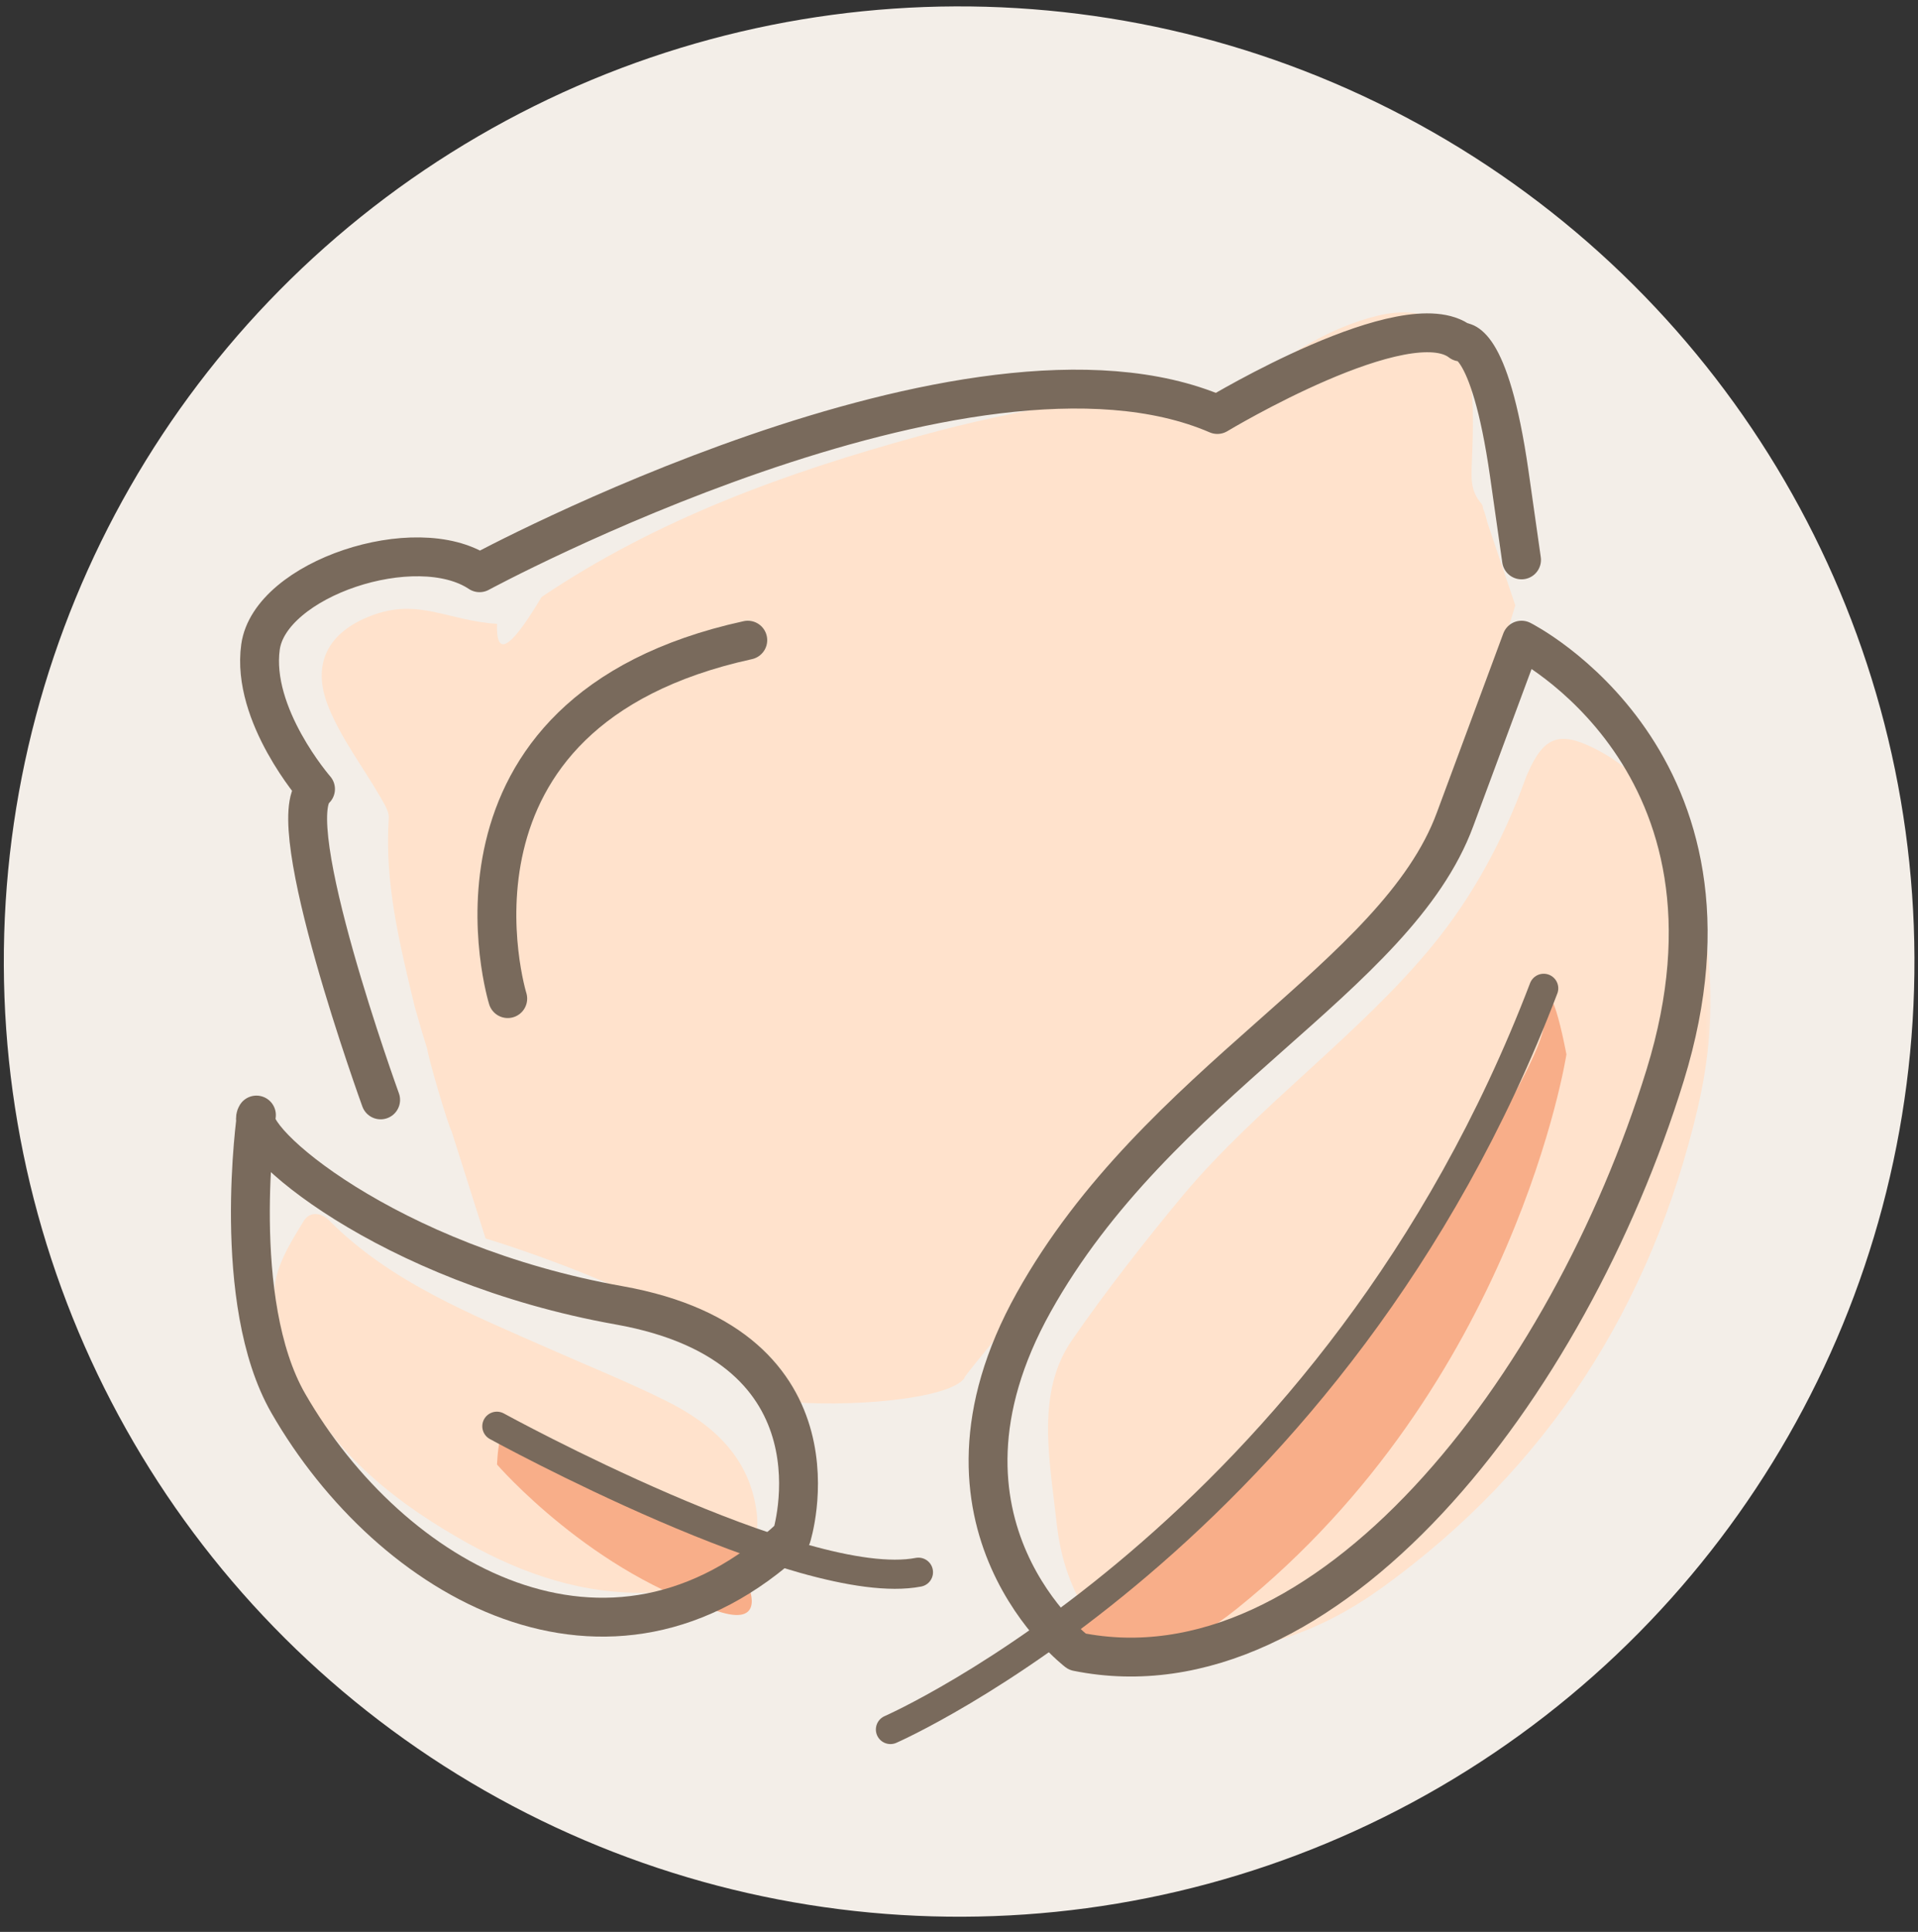
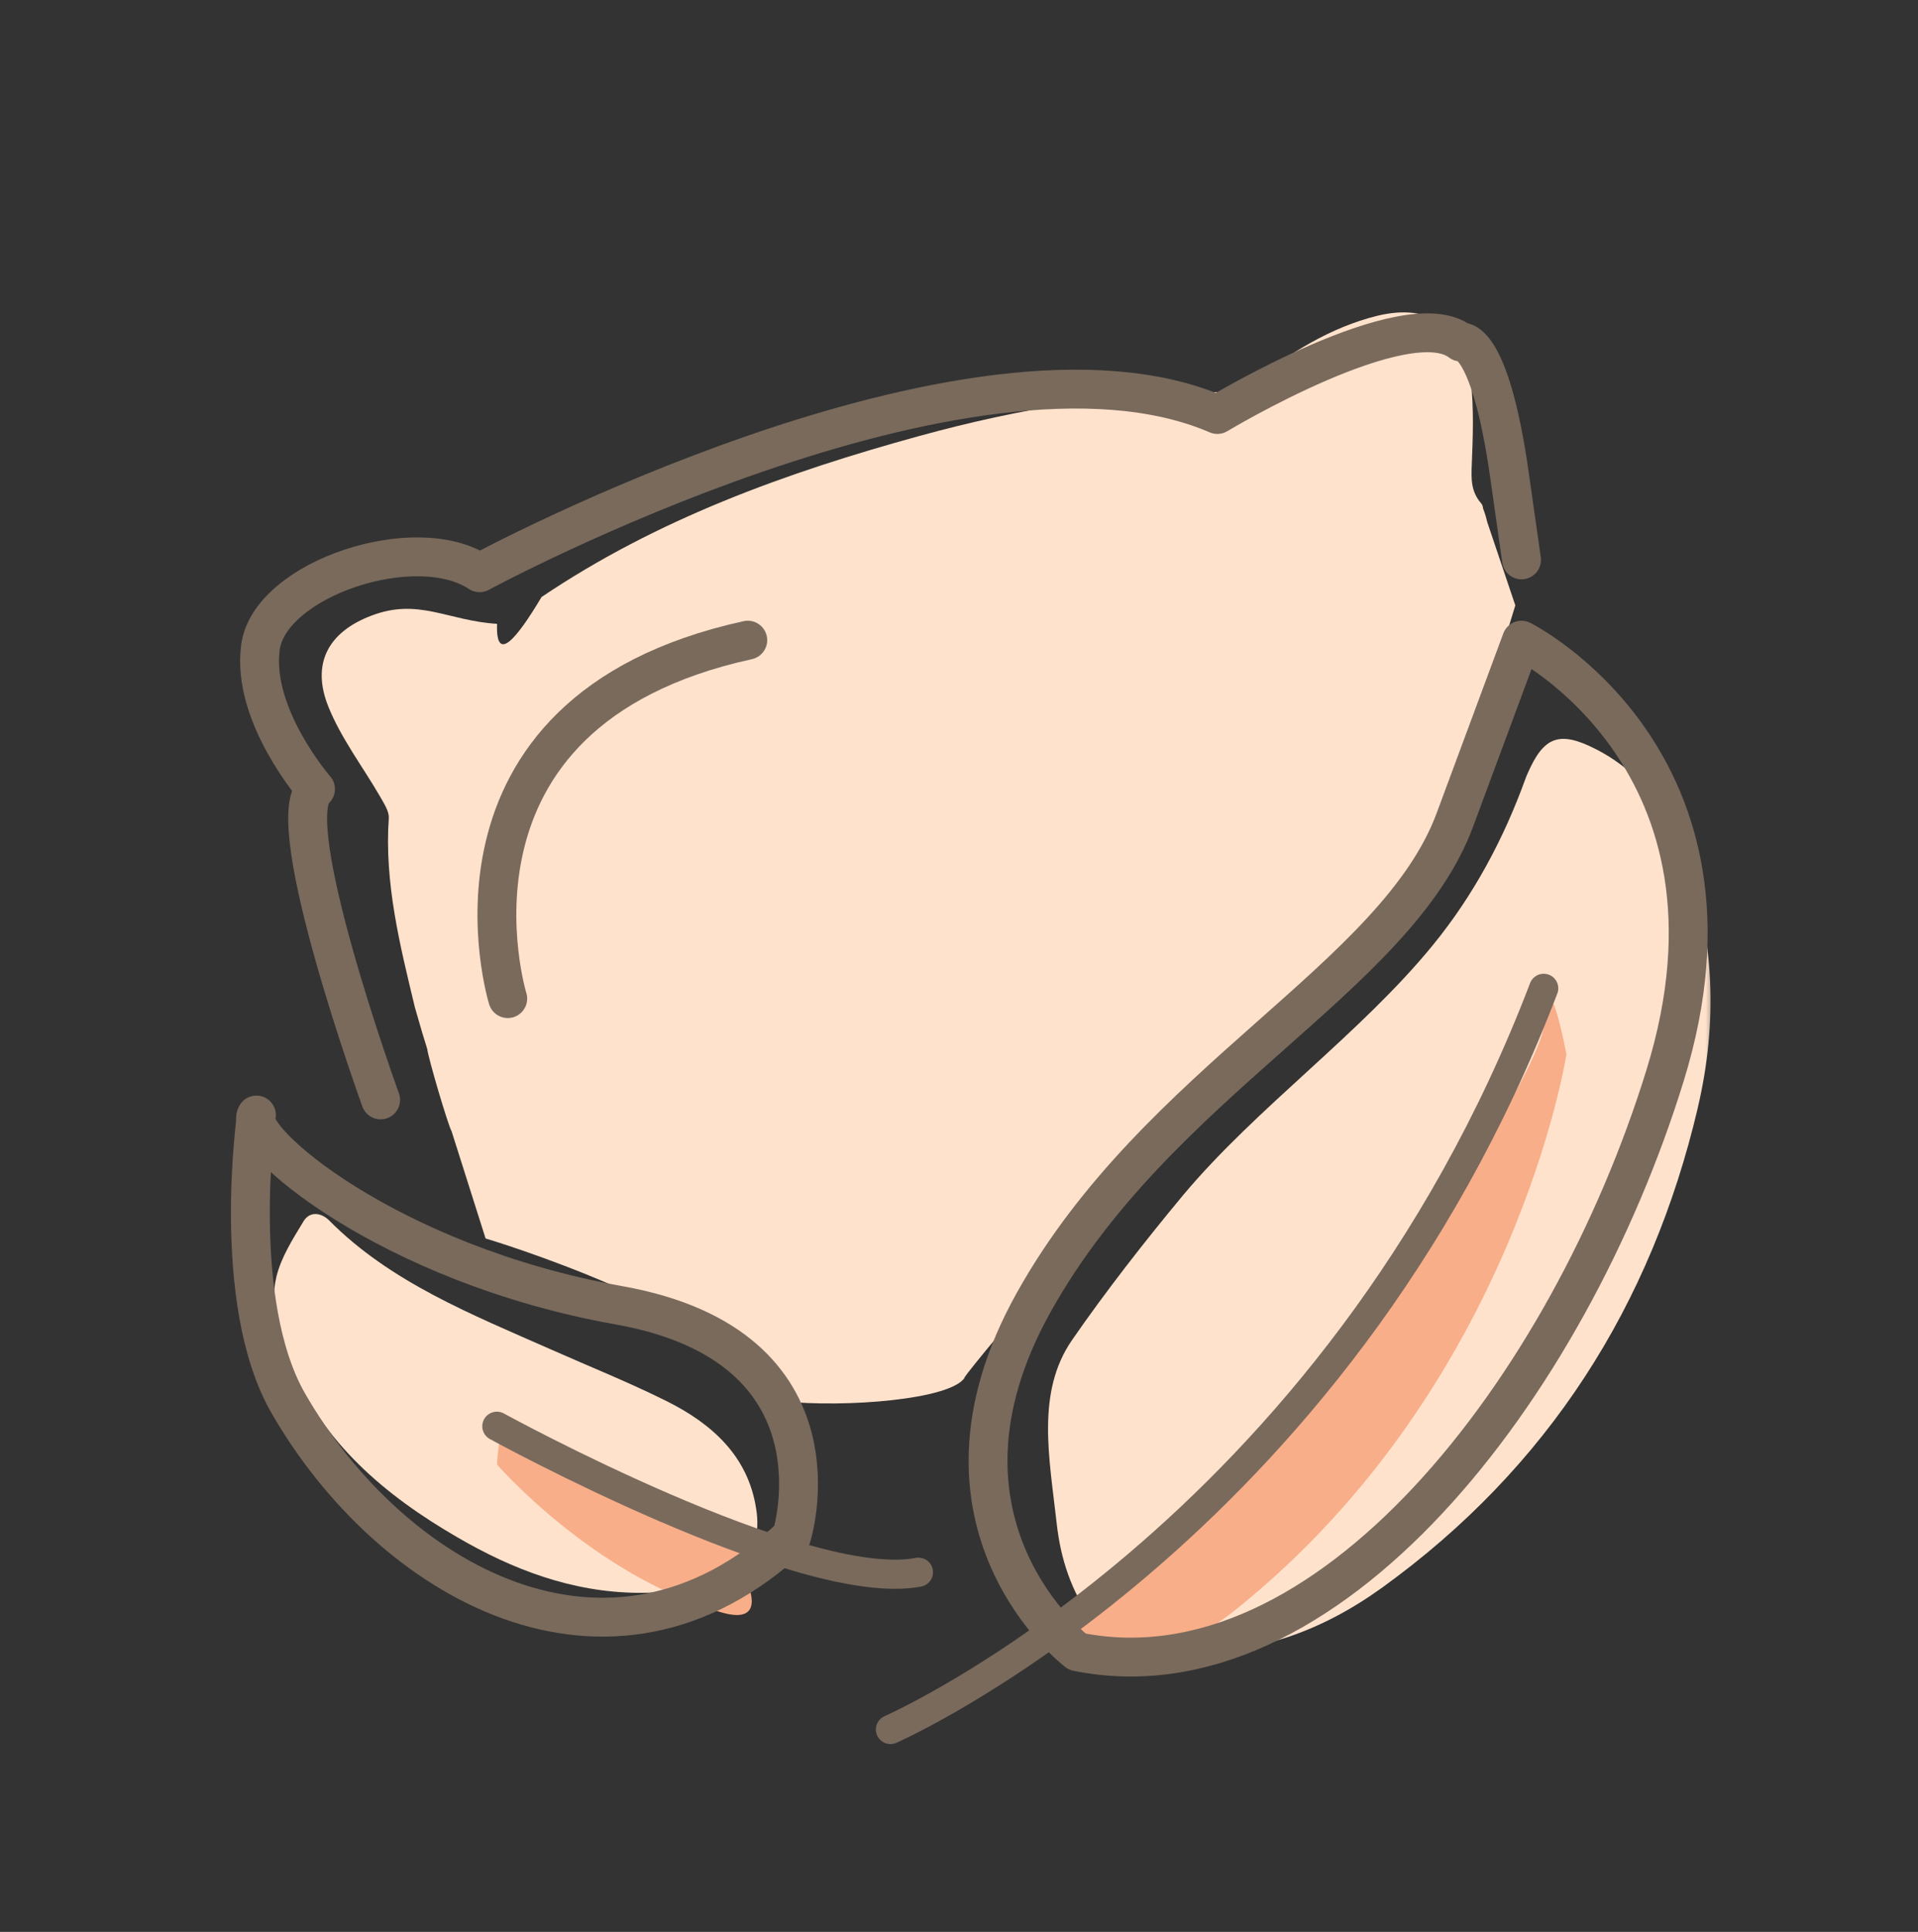
<svg xmlns="http://www.w3.org/2000/svg" width="140" height="141" viewBox="0 0 140 141" fill="none">
  <rect x="0" y="0" width="140" height="141" fill="#333333" stroke="none" />
  <g clip-path="url(#clip0_1859_4239)">
-     <ellipse cx="69.731" cy="69.713" rx="69.731" ry="69.713" transform="matrix(1 -0.004 0.004 1 0 0.746)" fill="#F3EEE8" />
    <g clip-path="url(#clip1_1859_4239)">
      <path d="M70.415 100.549C69.394 102.138 61.775 102.762 57.037 102.266C53.093 95.626 35.444 90.391 35.444 90.391L32.961 82.56C32.706 82.134 31.259 77.225 31.188 76.573C31.131 76.403 31.088 76.218 31.032 76.062C30.762 75.225 30.535 74.36 30.28 73.508C29.188 68.969 28.052 64.443 28.379 59.705C28.407 59.208 28.024 58.64 27.755 58.158C26.492 55.973 24.903 53.902 23.967 51.575C22.704 48.426 23.967 46.127 27.102 44.936C30.549 43.616 32.663 45.305 36.281 45.532C36.182 48.426 37.643 46.737 39.53 43.574C47.971 37.885 57.377 34.494 67.081 31.827C74.416 29.812 81.864 28.55 89.511 28.621C90.107 28.621 90.802 28.28 91.313 27.911C94.15 25.797 97.073 23.896 100.548 23.045C104.336 22.123 106.918 23.825 107.358 27.741C107.585 29.77 107.514 31.855 107.429 33.898C107.387 34.962 107.358 35.87 108.124 36.75C108.195 36.835 108.238 36.948 108.252 37.105C108.252 37.105 108.436 37.559 108.564 38.126L110.607 44.184L107.514 54.242C107.514 54.242 106.138 63.322 97.399 71.409C83.964 83.837 70.968 99.627 70.387 100.549H70.429H70.415Z" fill="#FFE2CC" />
      <path d="M53.915 114.027C51.603 115.758 49.163 116.283 46.581 116.254C41.715 116.212 37.402 114.538 33.401 112.211C28.081 109.133 23.569 105.288 21.243 99.656C20.377 97.584 19.64 95.414 20.179 93.172C20.519 91.768 21.37 90.434 22.151 89.143C22.619 88.363 23.47 88.519 24.023 89.072C28.492 93.584 34.437 95.939 40.253 98.507C43.034 99.741 45.871 100.876 48.609 102.238C52.014 103.926 54.611 106.309 55.192 110.111C55.263 110.537 55.292 110.963 55.277 111.374C55.277 111.7 55.178 112.027 55.093 112.537H55.065" fill="#FFE2CC" />
      <mask id="mask0_1859_4239" style="mask-type:luminance" maskUnits="userSpaceOnUse" x="13" y="24" width="113" height="105">
        <path d="M14.561 24.435H126L124.439 128.81H13L14.561 24.435Z" fill="white" />
      </mask>
      <g mask="url(#mask0_1859_4239)">
        <path d="M123.93 80.843C120.539 95.286 112.991 107.132 100.89 115.871C96.52 119.021 91.612 120.865 86.107 120.525C84.688 120.44 83.298 120.071 81.595 119.759C81.51 119.759 81.468 119.645 81.539 119.588C82.972 118.198 86.291 113.289 79.936 118.368C79.893 118.411 79.808 118.397 79.779 118.368C78.191 116.155 77.41 113.757 77.126 111.147C76.602 106.437 75.609 101.627 78.247 97.811C80.673 94.293 83.61 90.533 86.348 87.242C91.725 80.815 99.329 75.438 104.621 68.94C107.558 65.337 109.757 61.237 111.346 56.839C111.402 56.697 111.445 56.569 111.516 56.427C112.679 53.76 113.828 53.335 116.41 54.64C119.688 56.286 121.731 59.024 122.965 62.372C125.178 68.415 125.377 74.672 123.93 80.829V80.843Z" fill="#FFE2CC" />
      </g>
      <path d="M27.783 80.276C27.783 80.276 20.377 59.861 23.03 57.591C23.03 57.591 18.32 52.2 19.015 47.22C19.71 42.241 30.365 38.708 35.004 41.801C35.004 41.801 70.798 22.45 88.858 30.253C88.858 30.253 102.705 21.911 106.62 24.961C106.62 24.961 108.706 24.379 110.167 34.58L111.061 40.864" stroke="#796A5C" stroke-width="2.837" stroke-linecap="round" stroke-linejoin="round" />
      <path d="M37.061 72.884C37.061 72.884 30.606 51.972 54.582 46.723" stroke="#796A5C" stroke-width="2.837" stroke-linecap="round" stroke-linejoin="round" />
      <path d="M77.026 119.332C77.026 119.332 85.553 113.204 93.37 104.095C103.102 92.774 112.551 77.75 112.693 74.771C112.934 69.408 114.338 76.956 114.338 76.956C114.338 76.956 110.607 101.074 90.277 117.417C83.169 123.135 78.644 120.552 78.644 120.552L77.041 119.332H77.026Z" fill="#F8AE89" />
      <path d="M56.554 113.119C56.554 113.119 51.532 111.644 47.29 109.502C42.012 106.834 38.338 105.955 37.643 104.834C36.394 102.791 36.281 106.891 36.281 106.891C36.281 106.891 43.261 114.964 52.681 117.687C55.972 118.638 54.582 115.645 54.582 115.645L56.554 113.133V113.119Z" fill="#F8AE89" />
      <path d="M64.996 126.228C64.996 126.228 97.428 112.055 112.679 72.133" stroke="#796A5C" stroke-width="2.128" stroke-linecap="round" stroke-linejoin="round" />
      <path d="M111.061 46.723C111.061 46.723 128.624 55.533 121.545 78.474C114.466 101.414 96.774 124.227 78.629 120.552C78.629 120.552 66.414 111.26 75.451 95.058C84.488 78.857 101.938 71.394 106.209 59.803L111.061 46.723Z" stroke="#796A5C" stroke-width="2.837" stroke-linejoin="round" />
      <path d="M36.267 104.096C36.267 104.096 58.626 116.368 67.039 114.75" stroke="#796A5C" stroke-width="2.128" stroke-linecap="round" stroke-linejoin="round" />
      <path d="M57.774 112.154C57.774 112.154 62.172 98.308 45.204 95.272C28.236 92.25 17.667 83.028 18.717 81.382C18.717 81.382 16.773 94.988 21.043 102.422C28.506 115.389 44.452 124.582 57.774 112.14V112.154Z" stroke="#796A5C" stroke-width="2.837" stroke-linejoin="round" />
    </g>
  </g>
  <defs>
    <clipPath id="clip0_1859_4239">
      <rect width="140" height="140" fill="white" transform="translate(0 0.172)" />
    </clipPath>
    <clipPath id="clip1_1859_4239">
      <rect width="113" height="106.034" fill="white" transform="translate(13 22.776)" />
    </clipPath>
  </defs>
</svg>